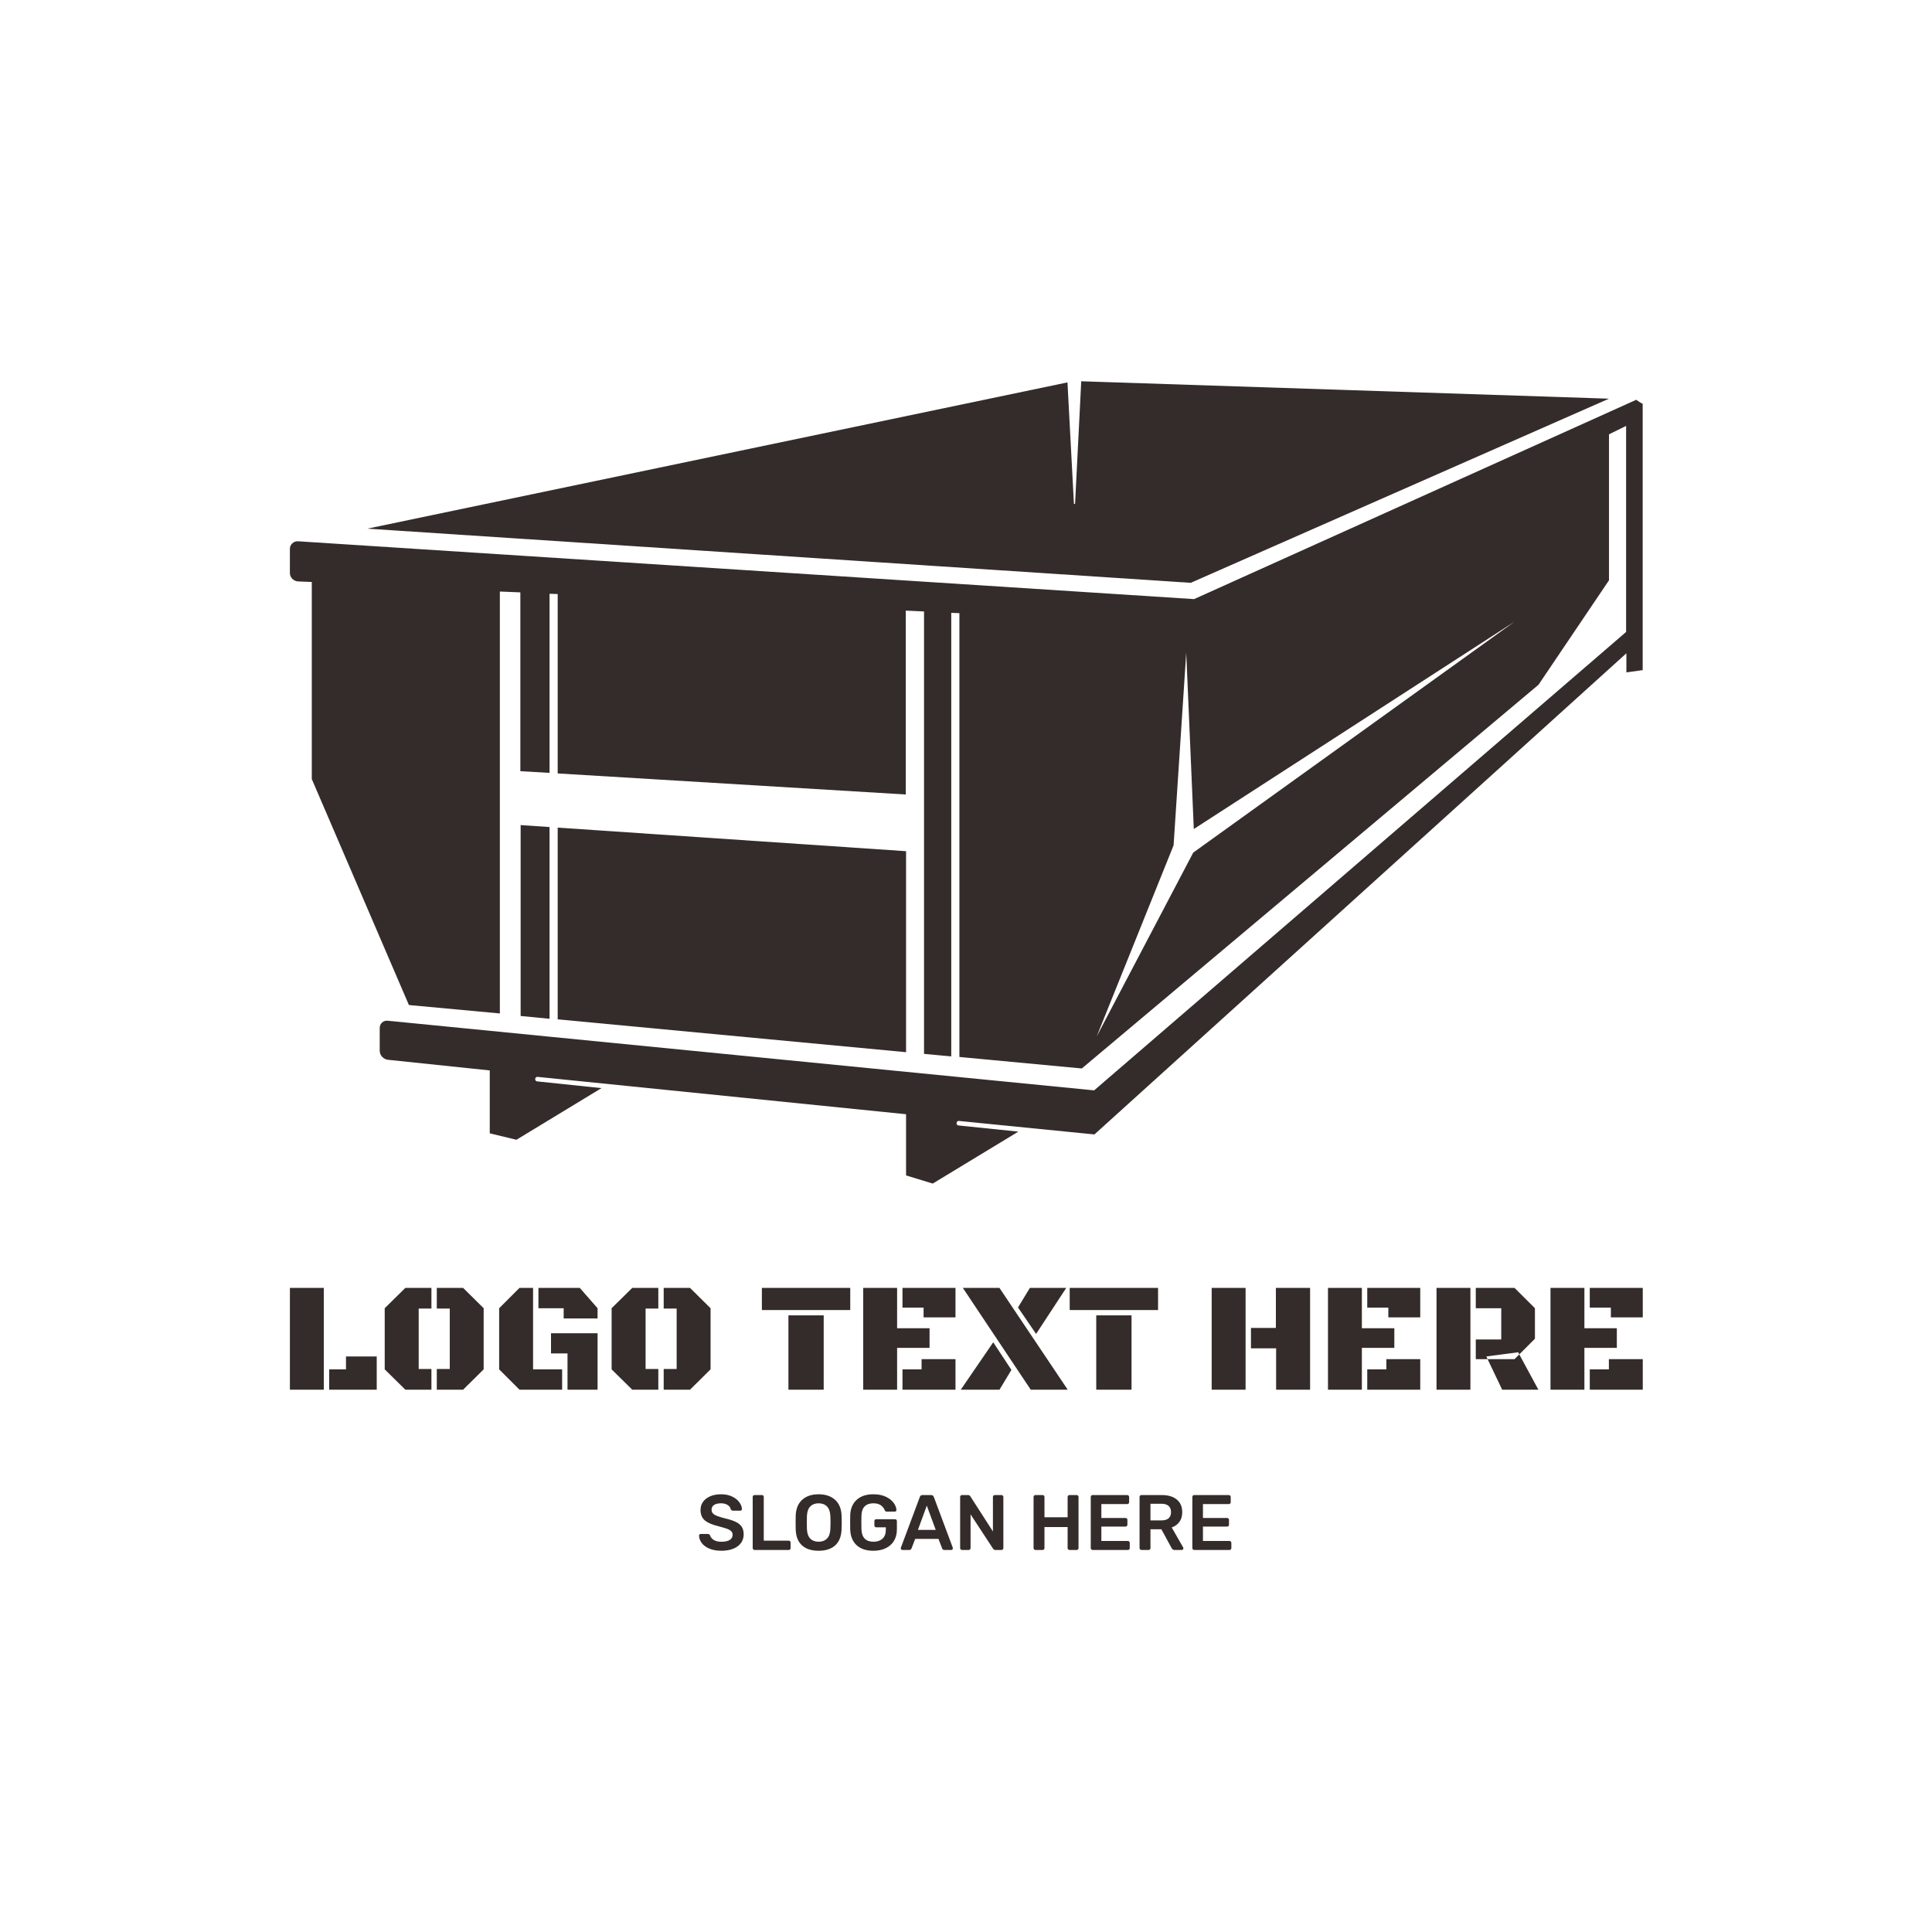
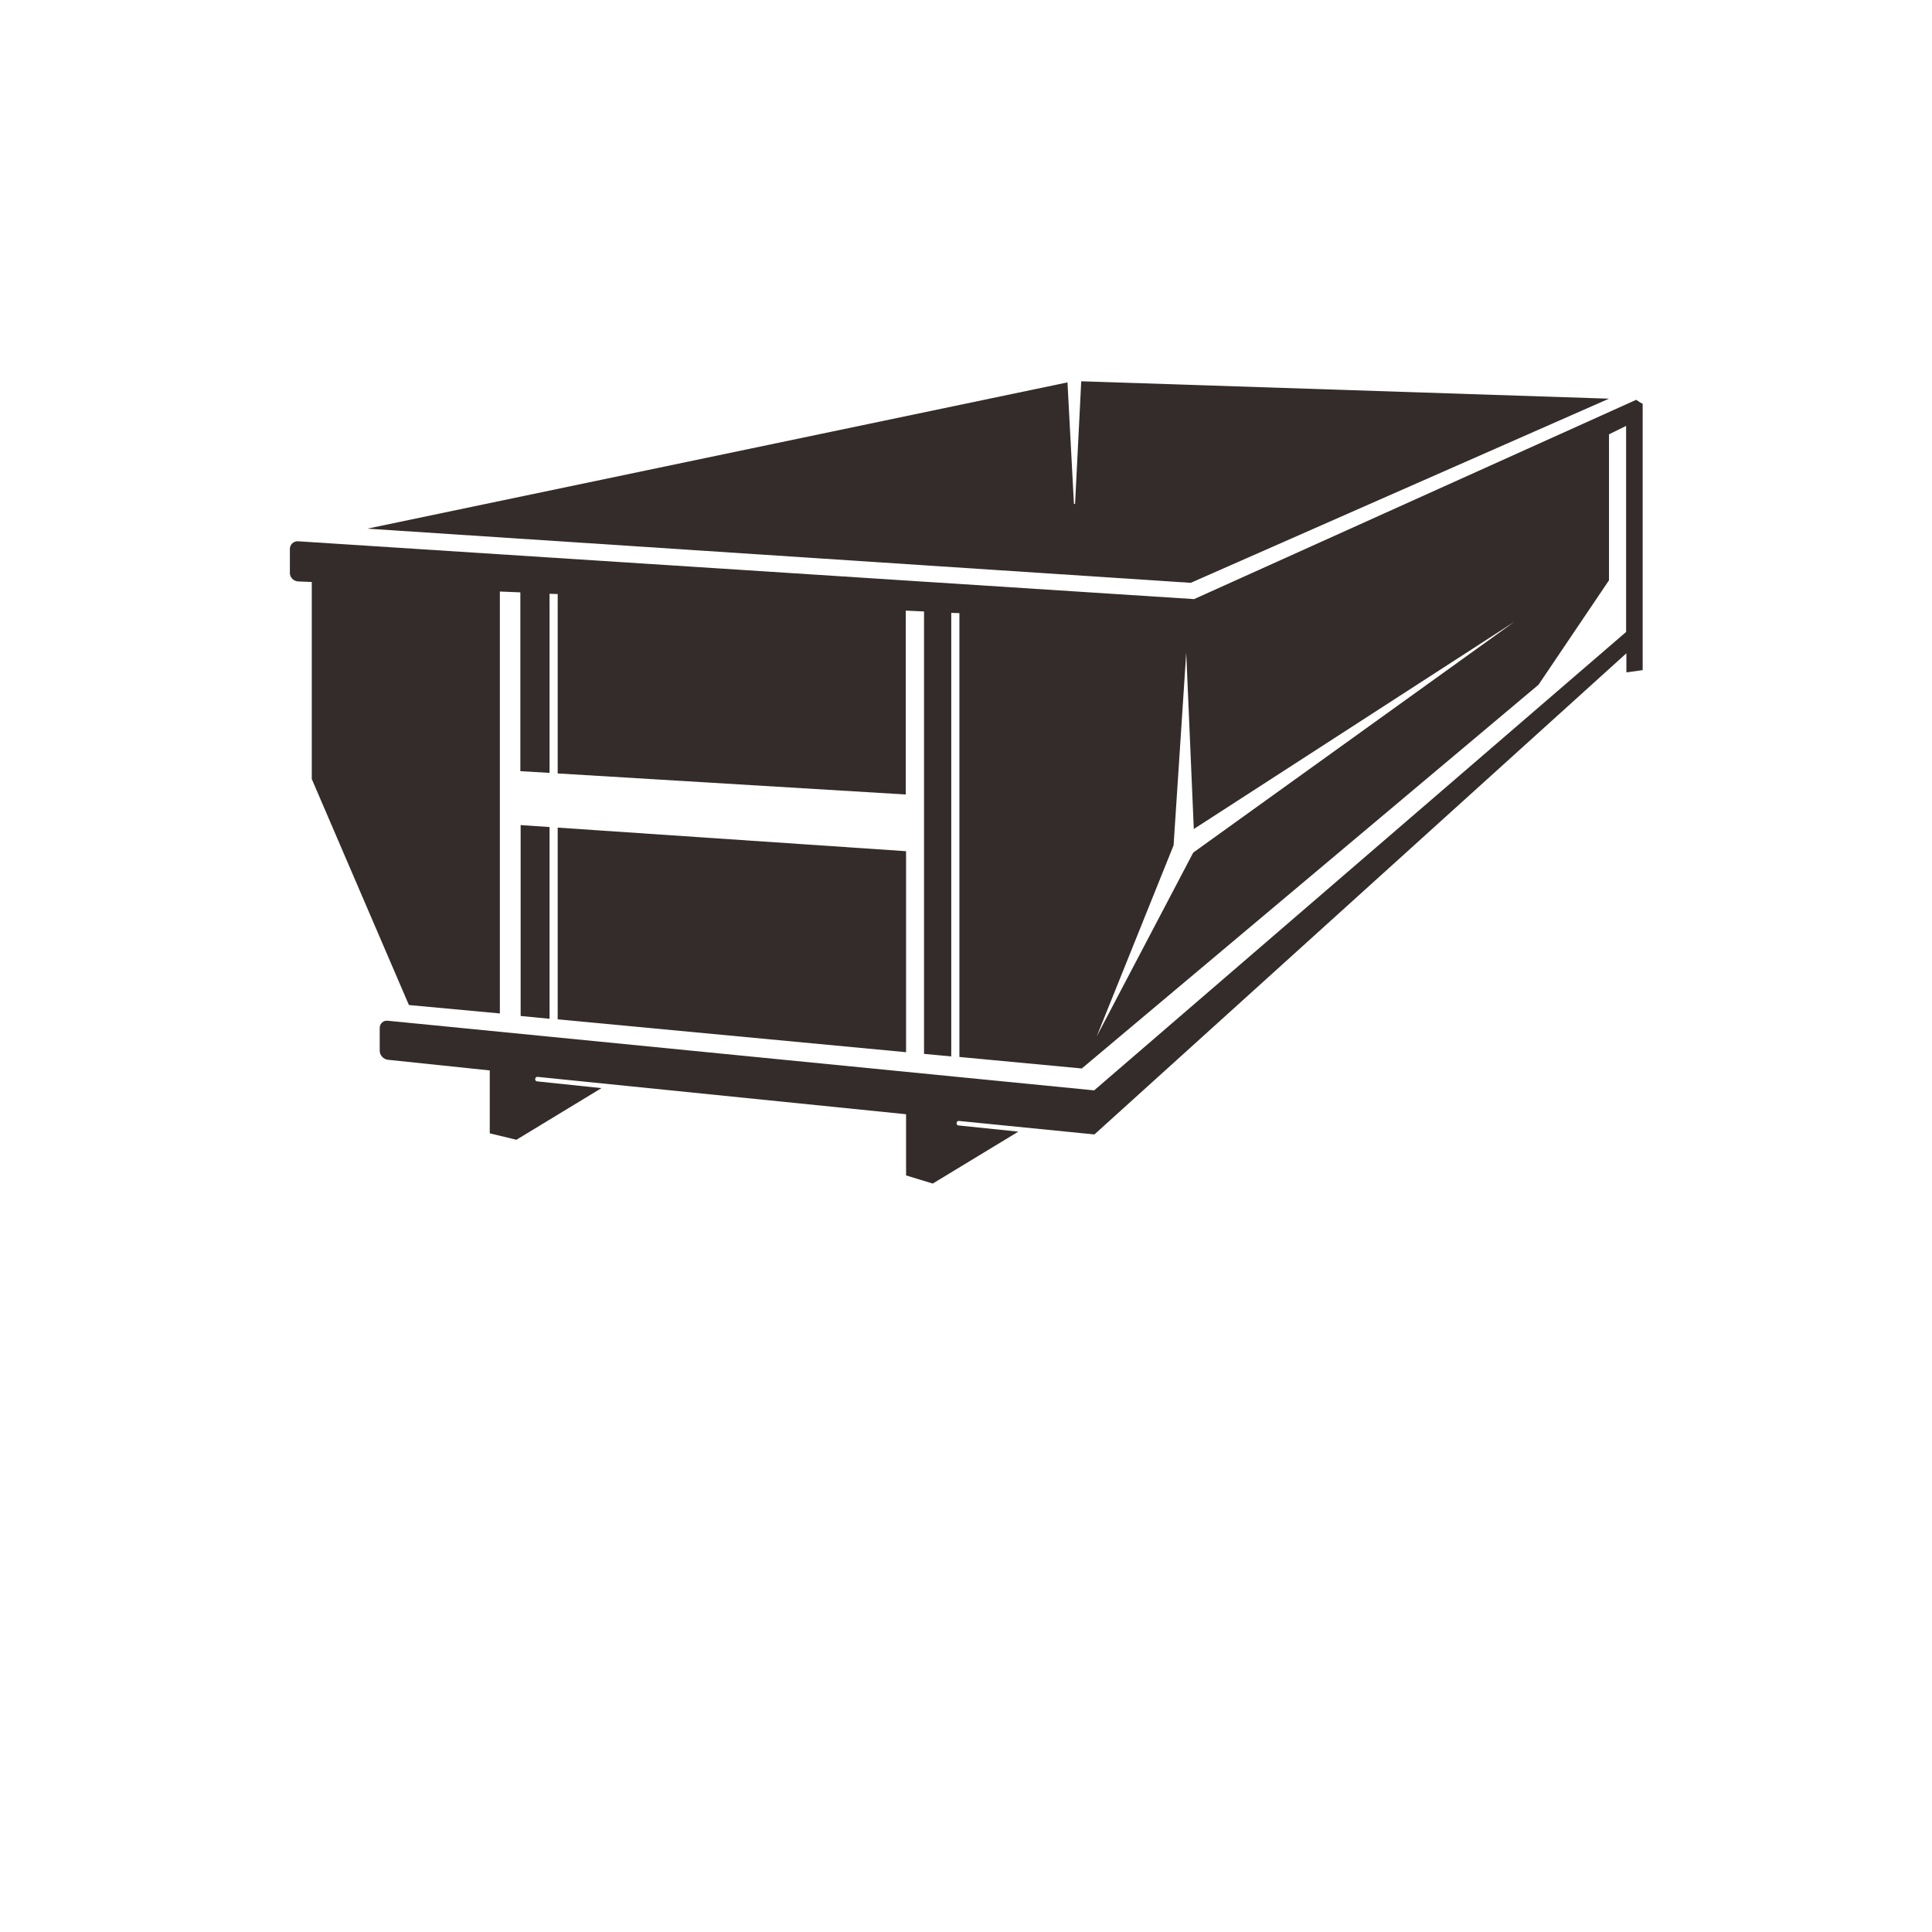
<svg xmlns="http://www.w3.org/2000/svg" width="1000" height="1000" viewBox="0 0 1000 1000">
  <defs />
  <path fill="#ffffff" d="M 0 0 L 1000 0 L 1000 1000 L 0 1000 Z" />
  <path fill="#342c2a" transform="matrix(1.453 0 0 1.453 -4.484 -58.383)" d="M 576.251 182.2 L 388.251 176 L 386.051 219.7 L 385.651 219.7 L 383.351 176.4 L 133.951 228.5 L 427.251 247.8 Z" />
  <path fill="#342c2a" transform="matrix(1.453 0 0 1.453 -4.484 -58.383)" d="M 188.551 334.1 L 188.551 402.1 L 198.851 403.1 L 198.851 334.8 Z" />
  <path fill="#342c2a" transform="matrix(1.453 0 0 1.453 -4.484 -58.383)" d="M 201.751 335 L 201.751 403.3 L 325.851 415 L 325.851 343.4 Z" />
  <path fill="#342c2a" transform="matrix(1.453 0 0 1.453 -4.484 -58.383)" d="M 585.951 182.6 L 428.451 253.6 L 109.251 233 C 107.651 232.9 106.351 234.2 106.351 235.7 L 106.351 244.3 C 106.351 245.9 107.651 247.2 109.251 247.3 L 114.151 247.5 L 114.151 317.7 L 148.751 398.2 L 181.151 401.2 L 181.151 250.9 L 188.451 251.2 L 188.451 314.9 L 198.851 315.5 L 198.851 251.7 L 201.751 251.8 L 201.751 315.7 L 325.751 323.2 L 325.751 257.7 L 332.251 258 L 332.251 415.6 L 341.951 416.5 L 341.951 258.5 L 344.851 258.6 L 344.851 416.7 L 388.451 420.8 L 551.151 284.1 L 576.251 246.9 L 576.251 194.9 L 582.351 191.9 L 582.351 265.3 L 392.851 428.6 L 141.251 403.8 C 139.651 403.6 138.351 404.8 138.351 406.4 L 138.351 414.5 C 138.351 416.1 139.651 417.5 141.251 417.7 L 177.551 421.5 L 177.551 443.9 L 187.051 446.2 L 217.351 427.8 L 194.451 425.4 C 194.051 425.4 193.651 425 193.751 424.5 C 193.751 424.1 194.151 423.7 194.651 423.8 L 325.851 437.1 L 325.851 458.9 L 335.351 461.8 L 365.851 443.3 L 344.551 441.1 C 344.151 441.1 343.751 440.7 343.851 440.2 C 343.951 439.7 344.251 439.4 344.751 439.5 L 392.951 444.3 L 582.451 272.9 L 582.451 279.7 L 588.251 278.9 L 588.251 184 C 587.351 183.6 586.651 183.1 585.951 182.6 Z M 428.151 343.9 L 393.751 409.4 L 421.151 341.3 L 425.651 272.7 L 428.351 335.5 L 542.651 261.6 L 428.151 343.9 Z" />
-   <path id="text" fill="#342c2a" transform="matrix(0.847 0 0 0.847 -4.644 651.005)" d="M 182.642 80.632 L 182.642 18.429 L 203.36 18.429 L 203.36 80.632 L 182.642 80.632 Z M 206.642 80.632 L 206.642 68.21 L 216.907 68.21 L 216.907 60.335 L 235.704 60.335 L 235.704 80.632 L 206.642 80.632 Z M 261.345 67.976 L 269.126 67.976 L 269.126 80.632 L 253.189 80.632 L 240.579 68.21 L 240.579 30.851 L 253.189 18.429 L 269.126 18.429 L 269.126 31.039 L 261.345 31.039 L 261.345 67.976 Z M 280.329 31.039 L 272.407 31.039 L 272.407 18.429 L 288.485 18.429 L 301.048 30.851 L 301.048 68.21 L 288.485 80.632 L 272.407 80.632 L 272.407 67.976 L 280.329 67.976 L 280.329 31.039 Z M 331.235 68.21 L 349.001 68.21 L 349.001 80.632 L 322.939 80.632 L 310.517 68.21 L 310.517 30.851 L 322.939 18.429 L 331.235 18.429 L 331.235 68.21 Z M 342.204 46.132 L 370.657 46.132 L 370.657 80.632 L 352.282 80.632 L 352.282 58.46 L 342.204 58.46 L 342.204 46.132 Z M 334.517 30.851 L 334.517 18.429 L 359.782 18.429 L 370.657 30.851 L 370.657 37.085 L 349.939 37.085 L 349.939 30.851 L 334.517 30.851 Z M 400.001 67.976 L 407.782 67.976 L 407.782 80.632 L 391.845 80.632 L 379.235 68.21 L 379.235 30.851 L 391.845 18.429 L 407.782 18.429 L 407.782 31.039 L 400.001 31.039 L 400.001 67.976 Z M 418.985 31.039 L 411.064 31.039 L 411.064 18.429 L 427.142 18.429 L 439.704 30.851 L 439.704 68.21 L 427.142 80.632 L 411.064 80.632 L 411.064 67.976 L 418.985 67.976 L 418.985 31.039 Z M 487.282 35.21 L 508.845 35.21 L 508.845 80.632 L 487.282 80.632 L 487.282 35.21 Z M 471.064 18.429 L 525.064 18.429 L 525.064 31.976 L 471.064 31.976 L 471.064 18.429 Z M 553.704 55.085 L 553.704 80.632 L 532.985 80.632 L 532.985 18.429 L 553.704 18.429 L 553.704 43.085 L 573.532 43.085 L 573.532 55.085 L 553.704 55.085 Z M 556.985 30.476 L 556.985 18.429 L 589.376 18.429 L 589.376 36.429 L 569.876 36.429 L 569.876 30.476 L 556.985 30.476 Z M 556.985 80.632 L 556.985 68.21 L 568.657 68.21 L 568.657 61.976 L 589.376 61.976 L 589.376 80.632 L 556.985 80.632 Z M 638.642 46.554 L 627.579 30.382 L 634.845 18.429 L 657.064 18.429 L 638.642 46.554 Z M 592.61 80.632 L 612.439 51.664 L 623.548 68.539 L 616.282 80.632 L 592.61 80.632 Z M 657.954 80.632 L 635.36 80.632 L 593.876 18.429 L 616.235 18.429 L 657.954 80.632 Z M 675.392 35.21 L 696.954 35.21 L 696.954 80.632 L 675.392 80.632 L 675.392 35.21 Z M 659.173 18.429 L 713.173 18.429 L 713.173 31.976 L 659.173 31.976 L 659.173 18.429 Z M 785.173 18.429 L 806.079 18.429 L 806.079 80.632 L 785.314 80.632 L 785.314 55.367 L 769.939 55.367 L 769.939 42.898 L 785.173 42.898 L 785.173 18.429 Z M 766.657 80.632 L 745.939 80.632 L 745.939 18.429 L 766.657 18.429 L 766.657 80.632 Z M 837.72 55.085 L 837.72 80.632 L 817.001 80.632 L 817.001 18.429 L 837.72 18.429 L 837.72 43.085 L 857.548 43.085 L 857.548 55.085 L 837.72 55.085 Z M 841.001 30.476 L 841.001 18.429 L 873.392 18.429 L 873.392 36.429 L 853.892 36.429 L 853.892 30.476 L 841.001 30.476 Z M 841.001 80.632 L 841.001 68.21 L 852.673 68.21 L 852.673 61.976 L 873.392 61.976 L 873.392 80.632 L 841.001 80.632 Z M 883.329 80.632 L 883.329 18.429 L 904.048 18.429 L 904.048 80.632 L 883.329 80.632 Z M 907.329 30.851 L 907.329 18.429 L 931.001 18.429 L 943.47 30.851 L 943.47 49.507 L 933.907 59.07 L 933.251 57.757 L 913.798 60.335 L 914.548 61.976 L 907.329 61.976 L 907.329 49.929 L 922.892 49.929 L 922.892 30.851 L 907.329 30.851 Z M 945.579 80.632 L 923.454 80.632 L 914.548 61.976 L 931.001 61.976 L 933.907 59.07 L 945.579 80.632 Z M 973.704 55.085 L 973.704 80.632 L 952.985 80.632 L 952.985 18.429 L 973.704 18.429 L 973.704 43.085 L 993.532 43.085 L 993.532 55.085 L 973.704 55.085 Z M 976.985 30.476 L 976.985 18.429 L 1009.376 18.429 L 1009.376 36.429 L 989.876 36.429 L 989.876 30.476 L 976.985 30.476 Z M 976.985 80.632 L 976.985 68.21 L 988.657 68.21 L 988.657 61.976 L 1009.376 61.976 L 1009.376 80.632 L 976.985 80.632 Z" />
-   <path id="text" fill="#342c2a" transform="matrix(0.423 0 0 0.423 -1.463 734.05)" d="M 871.497 159.633 C 867.401 157.905 864.297 155.633 862.185 152.817 C 860.073 150.001 858.953 146.961 858.825 143.697 C 858.825 143.121 859.017 142.641 859.401 142.257 C 859.785 141.873 860.265 141.681 860.841 141.681 L 869.385 141.681 C 870.153 141.681 870.745 141.825 871.161 142.113 C 871.577 142.401 871.977 142.865 872.361 143.505 C 873.001 145.681 874.473 147.505 876.777 148.977 C 879.081 150.449 882.217 151.185 886.185 151.185 C 890.729 151.185 894.153 150.433 896.457 148.929 C 898.761 147.425 899.913 145.329 899.913 142.641 C 899.913 140.849 899.321 139.377 898.137 138.225 C 896.953 137.073 895.193 136.081 892.857 135.249 C 890.521 134.417 887.049 133.393 882.441 132.177 C 874.889 130.385 869.369 128.001 865.881 125.025 C 862.393 122.049 860.649 117.809 860.649 112.305 C 860.649 108.593 861.657 105.297 863.673 102.417 C 865.689 99.537 868.601 97.265 872.409 95.601 C 876.217 93.937 880.649 93.105 885.705 93.105 C 890.953 93.105 895.497 94.033 899.337 95.889 C 903.177 97.745 906.105 100.065 908.121 102.849 C 910.137 105.633 911.209 108.401 911.337 111.153 C 911.337 111.729 911.145 112.209 910.761 112.593 C 910.377 112.977 909.897 113.169 909.321 113.169 L 900.393 113.169 C 899.049 113.169 898.121 112.561 897.609 111.345 C 897.225 109.297 895.945 107.585 893.769 106.209 C 891.593 104.833 888.905 104.145 885.705 104.145 C 882.121 104.145 879.305 104.817 877.257 106.161 C 875.209 107.505 874.185 109.457 874.185 112.017 C 874.185 113.809 874.697 115.281 875.721 116.433 C 876.745 117.585 878.361 118.609 880.569 119.505 C 882.777 120.401 885.961 121.393 890.121 122.481 C 895.753 123.761 900.249 125.201 903.609 126.801 C 906.969 128.401 909.449 130.417 911.049 132.849 C 912.649 135.281 913.449 138.385 913.449 142.161 C 913.449 146.257 912.313 149.825 910.041 152.865 C 907.769 155.905 904.569 158.225 900.441 159.825 C 896.313 161.425 891.561 162.225 886.185 162.225 C 880.489 162.225 875.593 161.361 871.497 159.633 Z M 925.161 160.593 C 924.713 160.145 924.489 159.601 924.489 158.961 L 924.489 96.369 C 924.489 95.665 924.713 95.105 925.161 94.689 C 925.609 94.273 926.153 94.065 926.793 94.065 L 935.721 94.065 C 936.425 94.065 936.985 94.273 937.401 94.689 C 937.817 95.105 938.025 95.665 938.025 96.369 L 938.025 149.841 L 968.457 149.841 C 969.161 149.841 969.737 150.065 970.185 150.513 C 970.633 150.961 970.857 151.537 970.857 152.241 L 970.857 158.961 C 970.857 159.665 970.633 160.225 970.185 160.641 C 969.737 161.057 969.161 161.265 968.457 161.265 L 926.793 161.265 C 926.153 161.265 925.609 161.041 925.161 160.593 Z M 984.777 155.601 C 979.913 151.185 977.353 144.625 977.097 135.921 C 977.033 134.065 977.001 131.345 977.001 127.761 C 977.001 124.113 977.033 121.361 977.097 119.505 C 977.353 110.993 979.977 104.465 984.969 99.921 C 989.961 95.377 996.681 93.105 1005.129 93.105 C 1013.577 93.105 1020.313 95.377 1025.337 99.921 C 1030.361 104.465 1033.001 110.993 1033.257 119.505 C 1033.385 123.217 1033.449 125.969 1033.449 127.761 C 1033.449 129.489 1033.385 132.209 1033.257 135.921 C 1032.937 144.625 1030.345 151.185 1025.481 155.601 C 1020.617 160.017 1013.833 162.225 1005.129 162.225 C 996.425 162.225 989.641 160.017 984.777 155.601 Z M 1015.401 147.297 C 1017.961 144.705 1019.337 140.753 1019.529 135.441 C 1019.657 131.601 1019.721 129.009 1019.721 127.665 C 1019.721 126.193 1019.657 123.601 1019.529 119.889 C 1019.337 114.577 1017.961 110.625 1015.401 108.033 C 1012.841 105.441 1009.417 104.145 1005.129 104.145 C 1000.905 104.145 997.513 105.441 994.953 108.033 C 992.393 110.625 991.017 114.577 990.825 119.889 C 990.761 121.745 990.729 124.337 990.729 127.665 C 990.729 130.929 990.761 133.521 990.825 135.441 C 991.017 140.753 992.377 144.705 994.905 147.297 C 997.433 149.889 1000.841 151.185 1005.129 151.185 C 1009.417 151.185 1012.841 149.889 1015.401 147.297 Z M 1051.641 155.409 C 1046.745 150.865 1044.137 144.529 1043.817 136.401 C 1043.753 134.545 1043.721 131.569 1043.721 127.473 C 1043.721 123.377 1043.753 120.401 1043.817 118.545 C 1044.137 110.609 1046.777 104.385 1051.737 99.873 C 1056.697 95.361 1063.497 93.105 1072.137 93.105 C 1078.025 93.105 1083.081 94.097 1087.305 96.081 C 1091.529 98.065 1094.729 100.545 1096.905 103.521 C 1099.081 106.497 1100.233 109.425 1100.361 112.305 L 1100.361 112.497 C 1100.361 113.009 1100.169 113.441 1099.785 113.793 C 1099.401 114.145 1098.921 114.321 1098.345 114.321 L 1088.457 114.321 C 1087.817 114.321 1087.337 114.209 1087.017 113.985 C 1086.697 113.761 1086.409 113.361 1086.153 112.785 C 1085.257 110.417 1083.689 108.385 1081.449 106.689 C 1079.209 104.993 1076.105 104.145 1072.137 104.145 C 1067.657 104.145 1064.153 105.361 1061.625 107.793 C 1059.097 110.225 1057.737 113.969 1057.545 119.025 C 1057.481 120.881 1057.449 123.697 1057.449 127.473 C 1057.449 131.185 1057.481 134.001 1057.545 135.921 C 1057.929 146.097 1062.857 151.185 1072.329 151.185 C 1076.873 151.185 1080.521 149.953 1083.273 147.489 C 1086.025 145.025 1087.401 141.361 1087.401 136.497 L 1087.401 133.521 L 1075.689 133.521 C 1074.985 133.521 1074.425 133.297 1074.009 132.849 C 1073.593 132.401 1073.385 131.825 1073.385 131.121 L 1073.385 126.033 C 1073.385 125.329 1073.593 124.753 1074.009 124.305 C 1074.425 123.857 1074.985 123.633 1075.689 123.633 L 1098.633 123.633 C 1099.337 123.633 1099.897 123.857 1100.313 124.305 C 1100.729 124.753 1100.937 125.329 1100.937 126.033 L 1100.937 136.113 C 1100.937 141.425 1099.769 146.049 1097.433 149.985 C 1095.097 153.921 1091.753 156.945 1087.401 159.057 C 1083.049 161.169 1077.961 162.225 1072.137 162.225 C 1063.369 162.225 1056.537 159.953 1051.641 155.409 Z M 1106.265 160.689 C 1105.849 160.305 1105.641 159.825 1105.641 159.249 L 1105.833 158.385 L 1128.969 96.465 C 1129.417 94.865 1130.537 94.065 1132.329 94.065 L 1142.793 94.065 C 1144.457 94.065 1145.577 94.865 1146.153 96.465 L 1169.289 158.385 C 1169.353 158.577 1169.385 158.865 1169.385 159.249 C 1169.385 159.825 1169.193 160.305 1168.809 160.689 C 1168.425 161.073 1167.977 161.265 1167.465 161.265 L 1159.113 161.265 C 1158.281 161.265 1157.641 161.073 1157.193 160.689 C 1156.745 160.305 1156.457 159.889 1156.329 159.441 L 1151.817 147.729 L 1123.305 147.729 L 1118.793 159.441 C 1118.281 160.657 1117.353 161.265 1116.009 161.265 L 1107.657 161.265 C 1107.145 161.265 1106.681 161.073 1106.265 160.689 Z M 1148.457 136.689 L 1137.513 107.025 L 1126.665 136.689 L 1148.457 136.689 Z M 1178.985 160.593 C 1178.537 160.145 1178.313 159.601 1178.313 158.961 L 1178.313 96.465 C 1178.313 95.761 1178.521 95.185 1178.937 94.737 C 1179.353 94.289 1179.913 94.065 1180.617 94.065 L 1188.009 94.065 C 1188.777 94.065 1189.353 94.209 1189.737 94.497 C 1190.121 94.785 1190.473 95.153 1190.793 95.601 L 1218.441 138.609 L 1218.441 96.465 C 1218.441 95.761 1218.649 95.185 1219.065 94.737 C 1219.481 94.289 1220.041 94.065 1220.745 94.065 L 1228.809 94.065 C 1229.513 94.065 1230.089 94.289 1230.537 94.737 C 1230.985 95.185 1231.209 95.761 1231.209 96.465 L 1231.209 158.865 C 1231.209 159.569 1230.985 160.145 1230.537 160.593 C 1230.089 161.041 1229.545 161.265 1228.905 161.265 L 1221.417 161.265 C 1220.329 161.265 1219.401 160.753 1218.633 159.729 L 1191.081 117.681 L 1191.081 158.961 C 1191.081 159.665 1190.857 160.225 1190.409 160.641 C 1189.961 161.057 1189.385 161.265 1188.681 161.265 L 1180.617 161.265 C 1179.977 161.265 1179.433 161.041 1178.985 160.593 Z M 1268.841 160.593 C 1268.393 160.145 1268.169 159.601 1268.169 158.961 L 1268.169 96.465 C 1268.169 95.761 1268.377 95.185 1268.793 94.737 C 1269.209 94.289 1269.769 94.065 1270.473 94.065 L 1279.209 94.065 C 1279.913 94.065 1280.473 94.289 1280.889 94.737 C 1281.305 95.185 1281.513 95.761 1281.513 96.465 L 1281.513 121.233 L 1309.833 121.233 L 1309.833 96.465 C 1309.833 95.761 1310.041 95.185 1310.457 94.737 C 1310.873 94.289 1311.433 94.065 1312.137 94.065 L 1320.777 94.065 C 1321.481 94.065 1322.057 94.289 1322.505 94.737 C 1322.953 95.185 1323.177 95.761 1323.177 96.465 L 1323.177 158.961 C 1323.177 159.665 1322.953 160.225 1322.505 160.641 C 1322.057 161.057 1321.481 161.265 1320.777 161.265 L 1312.137 161.265 C 1311.497 161.265 1310.953 161.041 1310.505 160.593 C 1310.057 160.145 1309.833 159.601 1309.833 158.961 L 1309.833 133.233 L 1281.513 133.233 L 1281.513 158.961 C 1281.513 159.601 1281.305 160.145 1280.889 160.593 C 1280.473 161.041 1279.913 161.265 1279.209 161.265 L 1270.473 161.265 C 1269.833 161.265 1269.289 161.041 1268.841 160.593 Z M 1338.825 160.593 C 1338.377 160.145 1338.153 159.601 1338.153 158.961 L 1338.153 96.465 C 1338.153 95.761 1338.361 95.185 1338.777 94.737 C 1339.193 94.289 1339.753 94.065 1340.457 94.065 L 1382.697 94.065 C 1383.401 94.065 1383.977 94.289 1384.425 94.737 C 1384.873 95.185 1385.097 95.761 1385.097 96.465 L 1385.097 102.801 C 1385.097 103.505 1384.873 104.065 1384.425 104.481 C 1383.977 104.897 1383.401 105.105 1382.697 105.105 L 1351.113 105.105 L 1351.113 122.097 L 1380.585 122.097 C 1381.289 122.097 1381.865 122.305 1382.313 122.721 C 1382.761 123.137 1382.985 123.697 1382.985 124.401 L 1382.985 130.353 C 1382.985 131.057 1382.761 131.617 1382.313 132.033 C 1381.865 132.449 1381.289 132.657 1380.585 132.657 L 1351.113 132.657 L 1351.113 150.225 L 1383.465 150.225 C 1384.169 150.225 1384.745 150.449 1385.193 150.897 C 1385.641 151.345 1385.865 151.921 1385.865 152.625 L 1385.865 158.961 C 1385.865 159.665 1385.641 160.225 1385.193 160.641 C 1384.745 161.057 1384.169 161.265 1383.465 161.265 L 1340.457 161.265 C 1339.817 161.265 1339.273 161.041 1338.825 160.593 Z M 1398.537 160.593 C 1398.089 160.145 1397.865 159.601 1397.865 158.961 L 1397.865 96.465 C 1397.865 95.761 1398.073 95.185 1398.489 94.737 C 1398.905 94.289 1399.465 94.065 1400.169 94.065 L 1425.033 94.065 C 1432.841 94.065 1438.969 95.889 1443.417 99.537 C 1447.865 103.185 1450.089 108.369 1450.089 115.089 C 1450.089 119.761 1448.953 123.681 1446.681 126.849 C 1444.409 130.017 1441.257 132.305 1437.225 133.713 L 1451.241 158.193 C 1451.433 158.577 1451.529 158.929 1451.529 159.249 C 1451.529 159.825 1451.321 160.305 1450.905 160.689 C 1450.489 161.073 1450.025 161.265 1449.513 161.265 L 1440.777 161.265 C 1439.753 161.265 1438.969 161.041 1438.425 160.593 C 1437.881 160.145 1437.385 159.505 1436.937 158.673 L 1424.553 135.921 L 1411.209 135.921 L 1411.209 158.961 C 1411.209 159.601 1411.001 160.145 1410.585 160.593 C 1410.169 161.041 1409.609 161.265 1408.905 161.265 L 1400.169 161.265 C 1399.529 161.265 1398.985 161.041 1398.537 160.593 Z M 1424.745 125.073 C 1428.585 125.073 1431.481 124.209 1433.433 122.481 C 1435.385 120.753 1436.361 118.257 1436.361 114.993 C 1436.361 111.729 1435.385 109.201 1433.433 107.409 C 1431.481 105.617 1428.585 104.721 1424.745 104.721 L 1411.209 104.721 L 1411.209 125.073 L 1424.745 125.073 Z M 1463.145 160.593 C 1462.697 160.145 1462.473 159.601 1462.473 158.961 L 1462.473 96.465 C 1462.473 95.761 1462.681 95.185 1463.097 94.737 C 1463.513 94.289 1464.073 94.065 1464.777 94.065 L 1507.017 94.065 C 1507.721 94.065 1508.297 94.289 1508.745 94.737 C 1509.193 95.185 1509.417 95.761 1509.417 96.465 L 1509.417 102.801 C 1509.417 103.505 1509.193 104.065 1508.745 104.481 C 1508.297 104.897 1507.721 105.105 1507.017 105.105 L 1475.433 105.105 L 1475.433 122.097 L 1504.905 122.097 C 1505.609 122.097 1506.185 122.305 1506.633 122.721 C 1507.081 123.137 1507.305 123.697 1507.305 124.401 L 1507.305 130.353 C 1507.305 131.057 1507.081 131.617 1506.633 132.033 C 1506.185 132.449 1505.609 132.657 1504.905 132.657 L 1475.433 132.657 L 1475.433 150.225 L 1507.785 150.225 C 1508.489 150.225 1509.065 150.449 1509.513 150.897 C 1509.961 151.345 1510.185 151.921 1510.185 152.625 L 1510.185 158.961 C 1510.185 159.665 1509.961 160.225 1509.513 160.641 C 1509.065 161.057 1508.489 161.265 1507.785 161.265 L 1464.777 161.265 C 1464.137 161.265 1463.593 161.041 1463.145 160.593 Z" />
</svg>